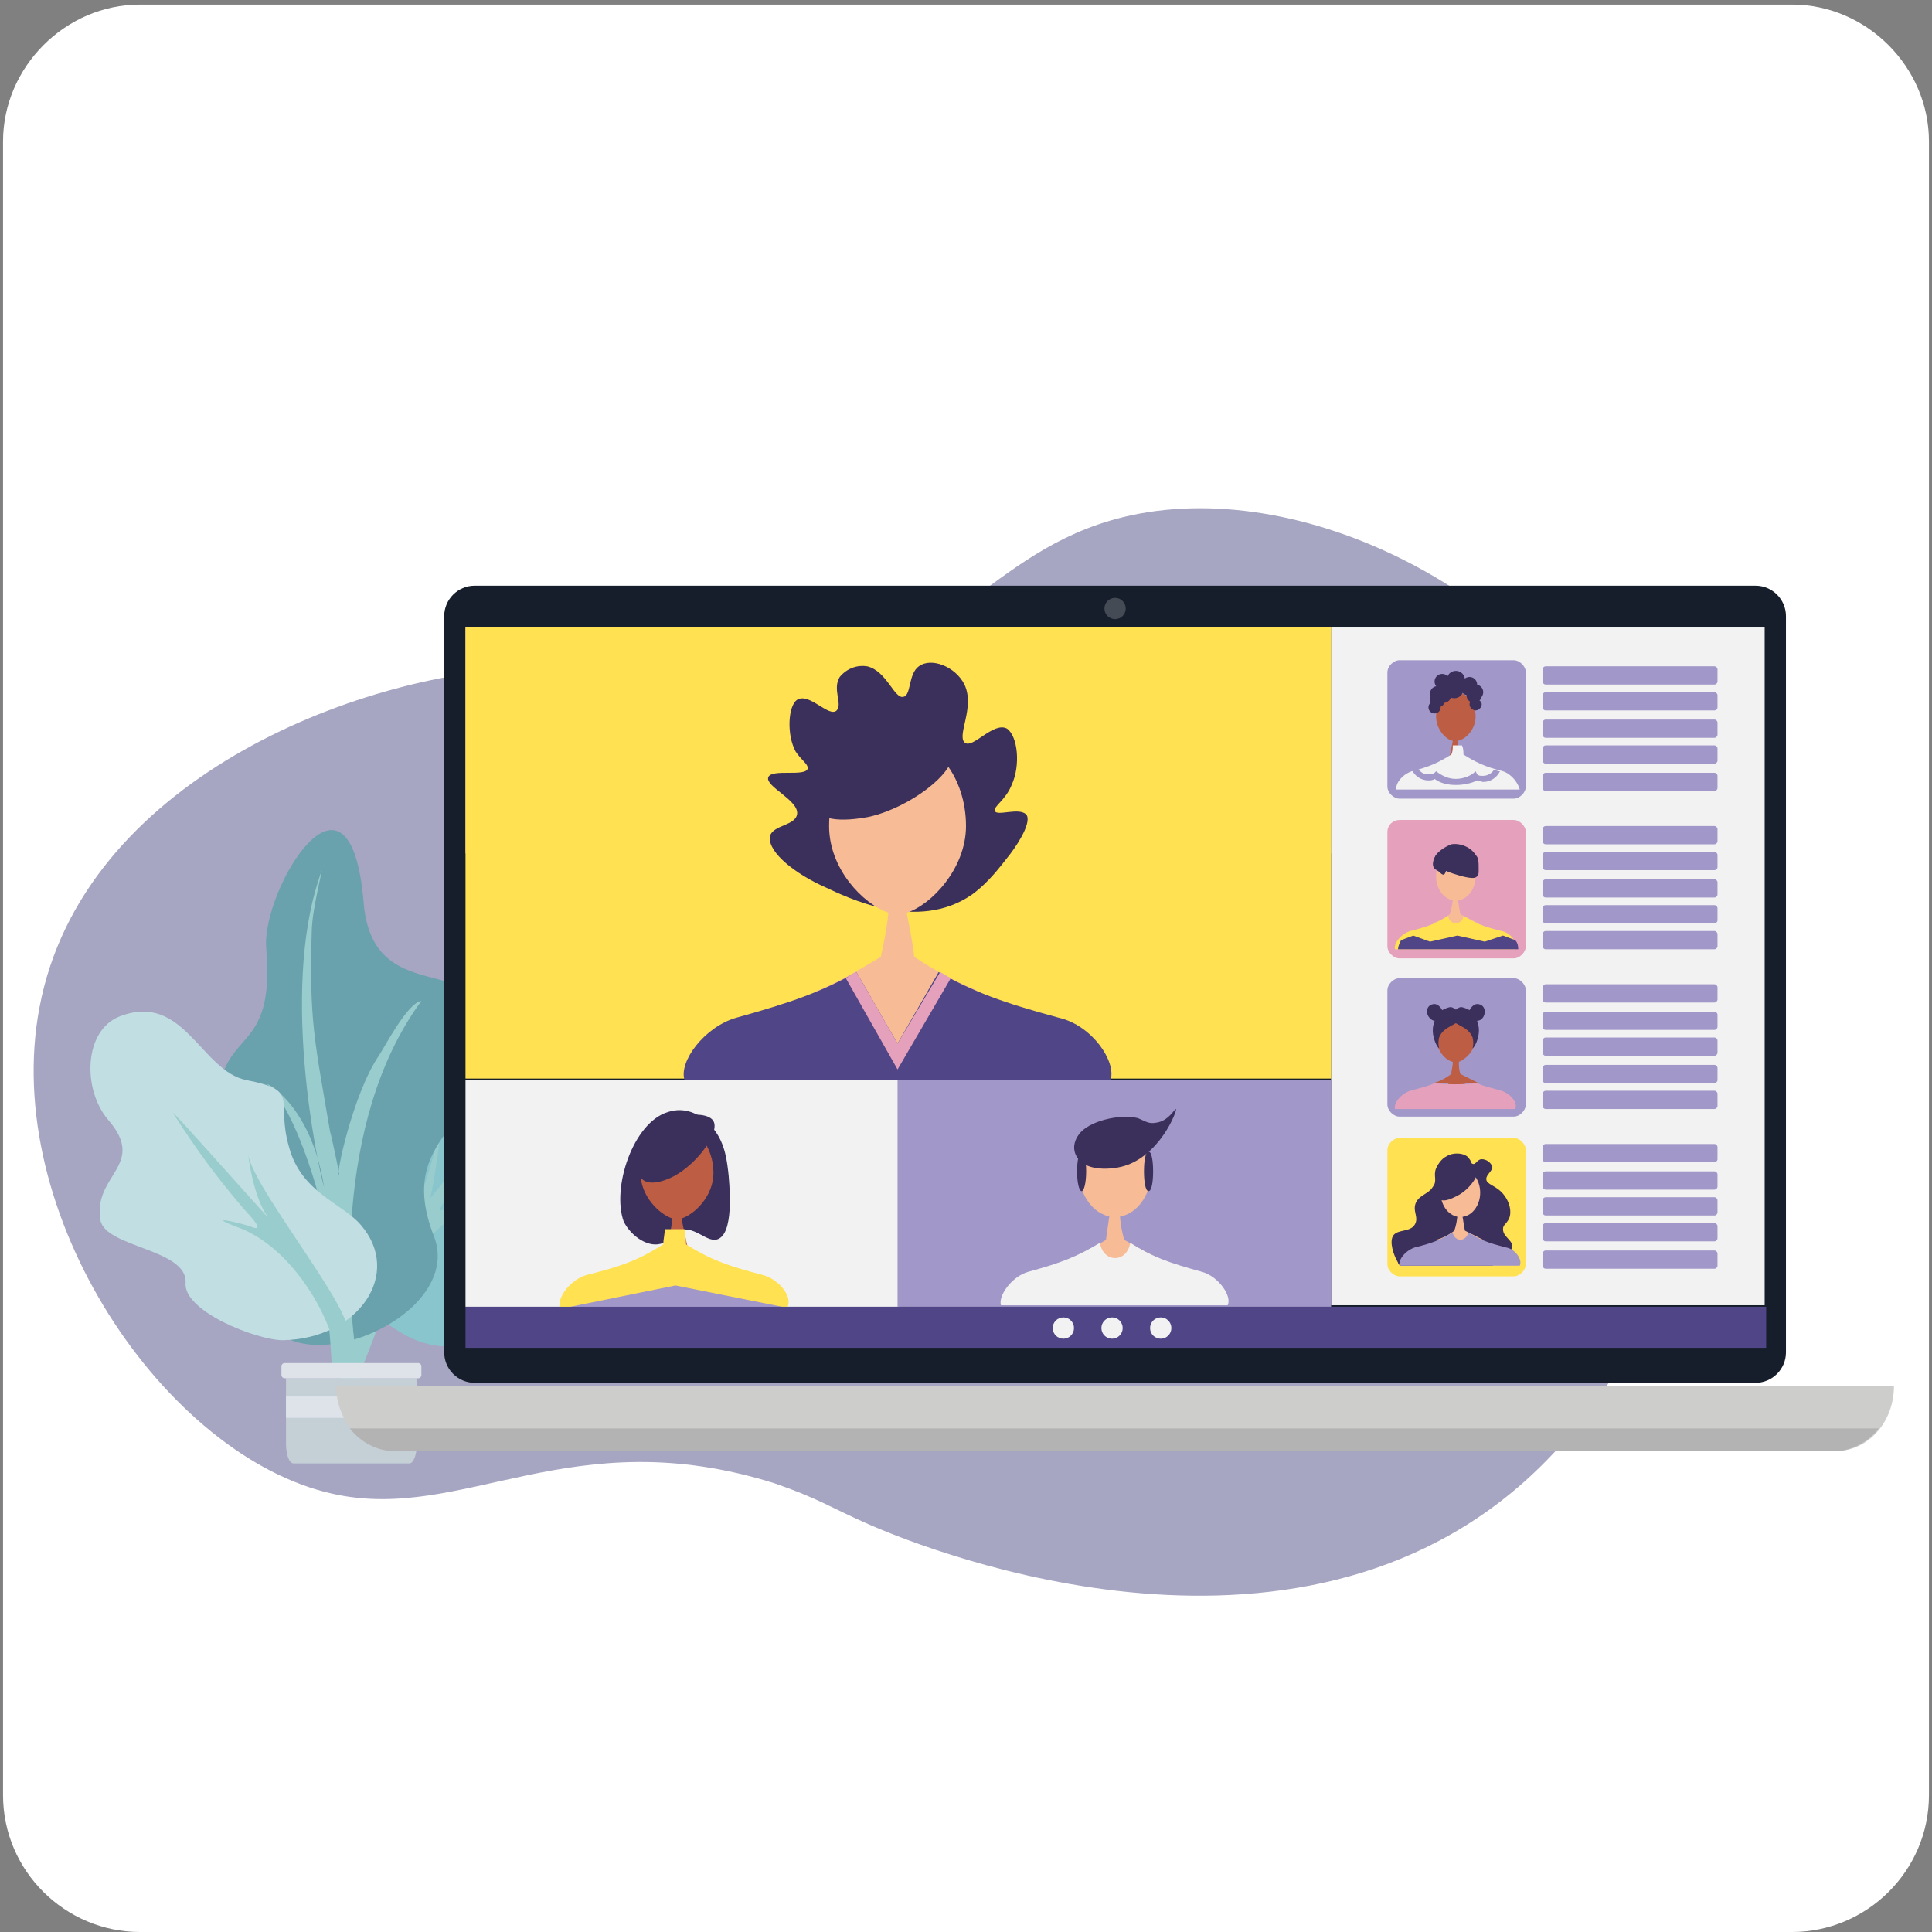
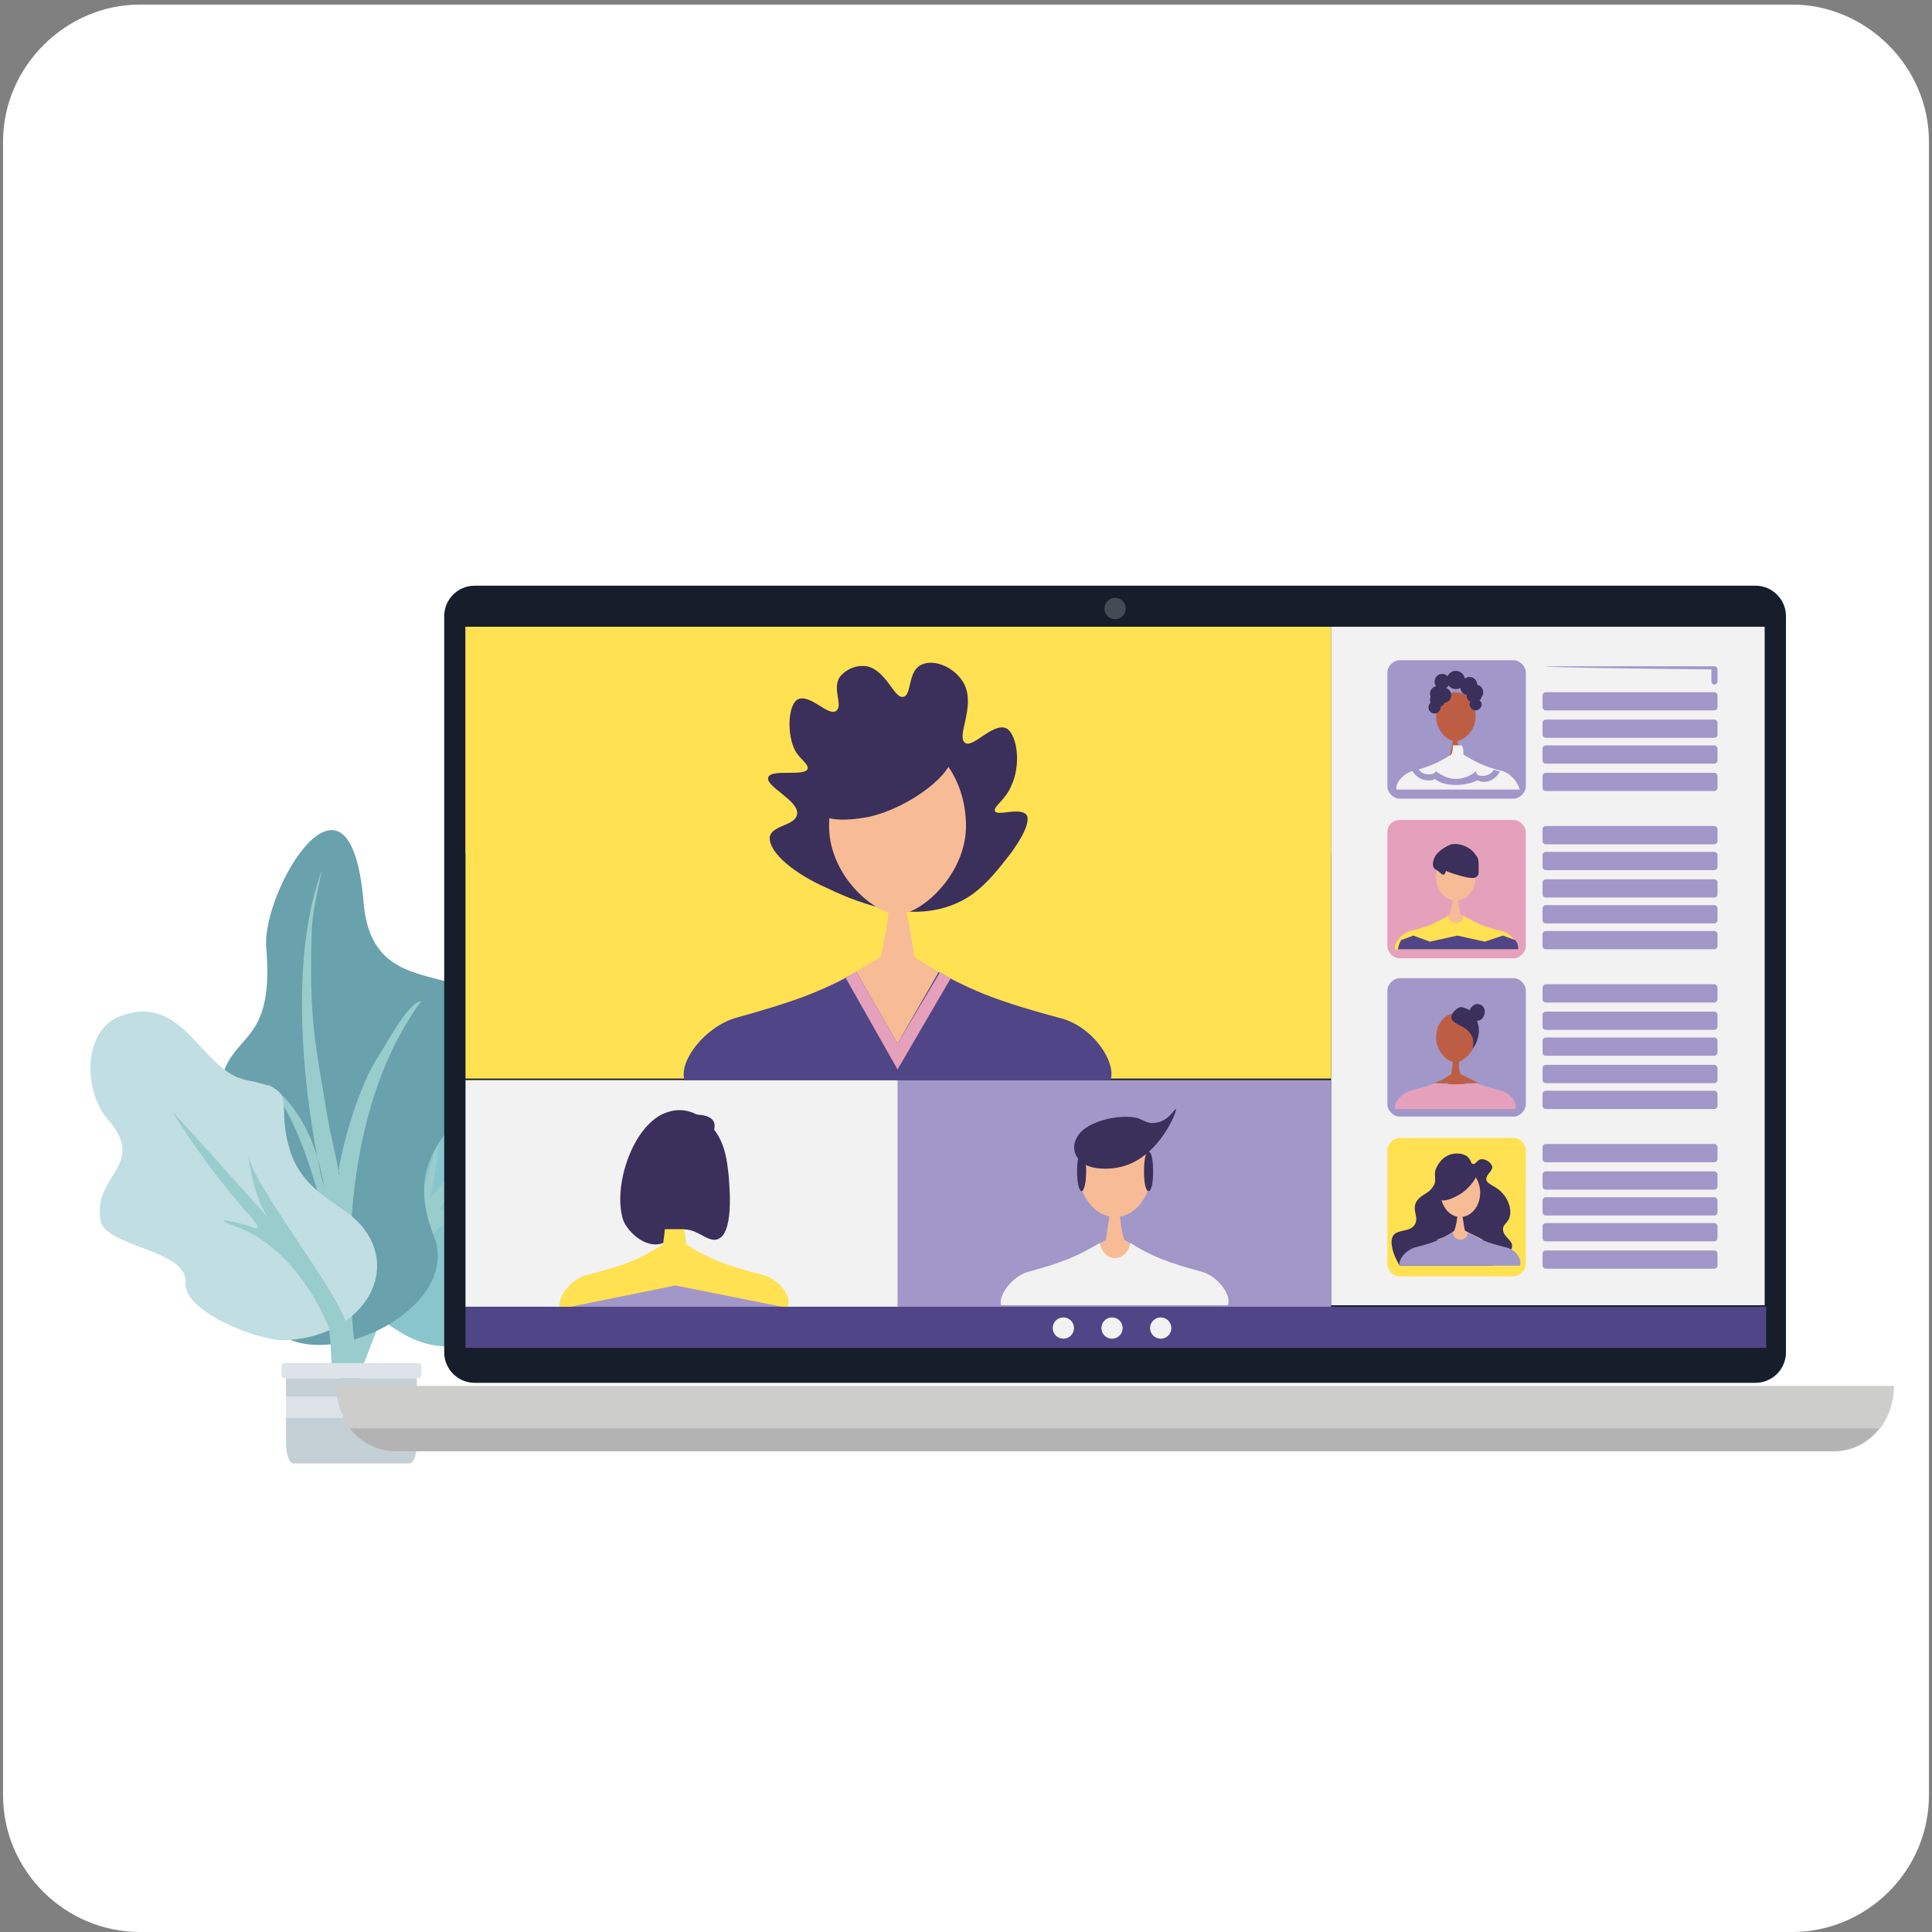
<svg xmlns="http://www.w3.org/2000/svg" version="1.1" id="Capa_1" x="0px" y="0px" viewBox="0 0 127 127" style="enable-background:new 0 0 127 127;" xml:space="preserve">
  <rect x="0" y="0" width="127" height="127" fill="#808080" stroke="none" />
  <style type="text/css">
	.st0{fill-rule:evenodd;clip-rule:evenodd;fill:#FFFFFF;}
	.st1{fill-rule:evenodd;clip-rule:evenodd;fill:#A6A5C2;}
	.st2{fill-rule:evenodd;clip-rule:evenodd;fill:#89C5CC;}
	.st3{fill-rule:evenodd;clip-rule:evenodd;fill:#99CCCC;}
	.st4{fill-rule:evenodd;clip-rule:evenodd;fill:#69A1AC;}
	.st5{fill-rule:evenodd;clip-rule:evenodd;fill:#C1DEE2;}
	.st6{fill-rule:evenodd;clip-rule:evenodd;fill:#C5CFD6;}
	.st7{fill-rule:evenodd;clip-rule:evenodd;fill:#DDE3E9;}
	.st8{fill-rule:evenodd;clip-rule:evenodd;fill:#161E2B;}
	.st9{fill-rule:evenodd;clip-rule:evenodd;fill:#E5A1BB;}
	.st10{fill-rule:evenodd;clip-rule:evenodd;fill:#A297C9;}
	.st11{fill-rule:evenodd;clip-rule:evenodd;fill:#F2F2F2;}
	.st12{fill-rule:evenodd;clip-rule:evenodd;fill:#FFE152;}
	.st13{fill:#F7BC96;}
	.st14{fill:#F2F2F2;}
	.st15{fill:#3B2F5B;}
	.st16{fill:#BD5E44;}
	.st17{fill:#FFE152;}
	.st18{fill:#A297C9;}
	.st19{fill:#504586;}
	.st20{fill:#E5A1BB;}
	.st21{fill:#454B55;}
	.st22{fill-rule:evenodd;clip-rule:evenodd;fill:#CDCDCB;}
	.st23{fill-rule:evenodd;clip-rule:evenodd;fill:#B3B3B3;}
</style>
  <g>
    <path class="st0" d="M126.8,118c0,5-4.1,9-9,9H9.2c-4.9,0-9-4-9-9V9.3c0-4.9,4.1-9,9-9h108.6c4.9,0,9,4.1,9,9   C126.8,9.3,126.8,118,126.8,118z" />
  </g>
  <g>
-     <path class="st1" d="M21.9,98.2c-11-2.4-21.9-18.4-19.3-32c2.8-14.8,20.7-21.9,32.1-22.3c7.1-0.2,8.7,2.3,16.1,1.2   c11.8-1.7,14.1-8.9,23-11.1c11.4-2.8,27.2,4.5,34.4,18.6c8,15.6,3,35-8,44.8c-16.2,14.4-40.8,3.8-43.1,2.8   c-2.5-1.1-3.3-1.7-6.2-2.7C37.5,93.3,30.5,100.1,21.9,98.2z" />
    <g>
      <g>
        <path class="st2" d="M32,84.9c-0.4-6.2,5-2,4.4-6.7c-0.2-1.7-2.2-3.1,0.4-4.4c2.7-1.4-0.6-8.7-4-5.2c-1.2,1.2-1.3,2.1-2.8,2.1     c-2.8,0-3.7,4.4-3.5,6.6c0.2,2.7-4.5,0.2-4.1,4.4c0.3,3.2,1.5,4.4,3.8,5.8C28.5,89,32.3,89.3,32,84.9z" />
        <path class="st3" d="M22.1,89.8c3.5-5.6,4.6-7.6,6.5-14.2c0.7-2.5-0.2,2.8-0.3,3.1c-0.1,0.3,4-5.1,6-7.4c0.9-1.1-0.2,0.5-0.6,1     c-1.6,2.3-2.5,3.4-4.2,6.2c-1,1.6-0.8,1.1,1.3,0.4c0,0,3.7-0.9,2.4-0.4c-5.4,1.6-6.2,4.4-8.5,9.1c-0.2,0.5-1.7,4.6-1.8,4     c0,0-0.9-1.6-0.7-2L22.1,89.8z" />
        <path class="st4" d="M17.8,80.8c2.5-6.8-5.4-5.1-3-10.6c1-2.3,3.2-2.1,2.7-7.9c-0.3-3.8,5.5-13.5,6.4-3c0.6,7.6,8.8,2.6,8.3,9.3     c-0.4,5.5-6.2,6.1-3.7,12.6C31.2,87.8,13,93.6,17.8,80.8z" />
        <path class="st3" d="M20.1,80.7c1.4,1.3,1.6,3.2,1.6,3.1c0.6-1-1.7-10.3-4.1-12.5c-0.4-0.3,2.8,1.1,3.7,6.7     c0,0.3-2.9-11.6-0.5-19.7c0.9-2.9-0.2,0.8-0.3,2.7c-0.2,6.1,0.2,7.5,1.2,13.4c0.1,0.3,0.6,2.7,0.6,2.8c-0.3,0.3,0.9-5.3,2.6-7.8     c0.4-0.6,1.9-3.5,2.8-3.6c-5.9,8-4.8,20.4-4.2,23.8c0.5,2.5,0.3,1.4-1.7,0.7C21.9,90.4,21.4,81.2,20.1,80.7z" />
        <path class="st5" d="M23.7,80.5c-1.2-1.4-3.9-2.1-4.7-5.1c-0.9-3.1,0.8-3.7-2.8-4.4c-3-0.6-4.1-5.8-8.3-4.2     c-2.4,0.9-2.5,4.8-0.8,6.8c2.6,3-1,3.6-0.5,6.6c0.3,1.8,5.7,1.9,5.6,4.1c-0.2,1.9,4.7,3.8,6.4,3.8C23.6,88,26.5,83.7,23.7,80.5z" />
        <path class="st3" d="M16.3,75.8c0,0,0.3,2.8,1.3,4.2c0.3,0.4-6.6-7.4-6.2-6.8c1.4,2.2,2.7,4,4.4,6c0.2,0.3,2,2,0.6,1.4     c-0.6-0.2-3.1-0.8-0.7,0.1c2.9,1.1,5.2,4.4,6.1,7.1C26,89.3,16.5,78.3,16.3,75.8z" />
      </g>
      <g>
        <path class="st6" d="M27.4,90.6v4.3c0,0.7-0.2,1.3-0.5,1.3h-7.6c-0.3,0-0.5-0.6-0.5-1.3v-4.3H27.4z" />
        <rect x="18.8" y="91.8" class="st7" width="8.6" height="1.4" />
        <path class="st7" d="M18.7,89.6h8.8c0.1,0,0.2,0.1,0.2,0.2v0.6c0,0.1-0.1,0.2-0.2,0.2h-8.8c-0.1,0-0.2-0.1-0.2-0.2v-0.6     C18.5,89.7,18.6,89.6,18.7,89.6z" />
      </g>
    </g>
    <g>
      <g>
        <path class="st8" d="M117.4,88.9c0,1.1-0.9,2-2,2H31.2c-1.1,0-2-0.9-2-2V40.5c0-1.1,0.9-2,2-2h84.2c1.1,0,2,0.9,2,2V88.9z" />
      </g>
      <rect x="30.6" y="41.2" class="st9" width="28.5" height="14.9" />
      <rect x="59" y="41.2" class="st10" width="28.5" height="14.9" />
      <rect x="87.5" y="41.2" class="st11" width="28.5" height="44.6" />
      <rect x="30.6" y="41.2" class="st12" width="56.9" height="29.7" />
      <rect x="30.6" y="71" class="st11" width="28.5" height="14.9" />
      <rect x="59" y="71" class="st10" width="28.5" height="14.9" />
      <g>
        <g>
          <g>
            <ellipse class="st13" cx="73.3" cy="76.9" rx="2.4" ry="3.1" />
          </g>
        </g>
        <g>
          <path class="st13" d="M76.2,82.7c-0.8-0.3-1.4-0.7-2.3-1.2c-0.2-0.7-0.3-1.4-0.3-2.1h-0.2h-0.2H73c-0.1,0.7-0.2,1.4-0.3,2.1      c-0.8,0.5-1.5,0.9-2.3,1.2h1.9c0,0.1,0,0.1-0.1,0.2h0.9h0.2h0.9c0-0.1,0-0.1-0.1-0.2L76.2,82.7L76.2,82.7z" />
        </g>
        <path class="st14" d="M79,83.6c-2.2-0.6-3.3-1-4.7-1.9c-0.1,0.6-0.5,1-1,1c-0.5,0-0.9-0.4-1-1c-1.5,0.9-2.5,1.3-4.7,1.9     c-1.1,0.3-2,1.6-1.8,2.2h7.4h0.1h7.4C81,85.2,80.1,83.9,79,83.6z" />
        <path class="st15" d="M71.1,76.4c0.6,0.5,1.8,0.5,2.6,0.3c2.5-0.6,3.7-3.7,3.6-3.8c-0.1,0-0.5,0.8-1.3,0.9     c-0.5,0.1-0.7-0.1-1.2-0.3c-1.2-0.3-3.3,0.2-3.9,1.1C70.4,75.3,70.6,76,71.1,76.4z" />
        <g>
          <ellipse class="st15" cx="71.1" cy="77" rx="0.3" ry="1.3" />
          <path class="st15" d="M75.8,77c0,0.7-0.1,1.3-0.3,1.3s-0.3-0.6-0.3-1.3s0.1-1.3,0.3-1.3S75.8,76.3,75.8,77z" />
        </g>
      </g>
      <path class="st15" d="M43.9,73.1c1.2-0.4,2.3,0.2,3,1.1c0.8,1,0.9,2.2,1,3.1c0,0.2,0.4,3.5-0.6,4.1c-0.8,0.5-1.7-1.1-2.9-0.4    c-0.4,0.2-0.4,0.5-0.8,0.7c-0.9,0.4-2.1-0.4-2.6-1.4C40.2,78.1,41.6,73.8,43.9,73.1z" />
-       <path class="st16" d="M46.9,77.1c0-1.7-1.1-3.1-2.4-3.1c-1.3,0-2.4,1.4-2.4,3.1c0,1.5,1.2,2.7,2.1,3c-0.1,1-0.4,2-0.7,2.9h0.9h0.2    h0.9c-0.3-0.9-0.5-1.9-0.7-2.9C45.7,79.8,46.9,78.6,46.9,77.1z" />
      <path class="st17" d="M50.1,83.8c-2.3-0.6-3.4-1-5-2c0-0.3-0.1-0.7-0.1-1h-0.4h-0.5h-0.4c0,0.3-0.1,0.7-0.1,1c-1.6,1-2.6,1.4-5,2    c-1.1,0.3-2,1.5-1.8,2.2h7.4h0.1h7.4C52.2,85.4,51.3,84.1,50.1,83.8z" />
      <path class="st18" d="M51.9,86C51.9,86,51.9,86,51.9,86l-7.5-1.5L37,86c0,0,0,0,0,0h7.4h0.1H51.9z" />
      <path class="st15" d="M46.9,73.7c0.4,0.7-0.9,2.6-2.4,3.5c-0.3,0.2-1.7,0.9-2.3,0.3c-0.4-0.5-0.3-1.4-0.1-2.1    C43,73.3,46.4,72.8,46.9,73.7z" />
      <g>
        <path class="st15" d="M54.2,58.3c1.5,0.7,6.1,3,9.7,0.5c1.1-0.8,1.9-1.9,2.3-2.4c0.5-0.6,1.6-2.2,1.3-2.8c-0.4-0.6-2,0.1-2.1-0.3     c-0.1-0.3,0.7-0.7,1.1-1.7c0.6-1.3,0.4-3.2-0.3-3.7c-0.9-0.5-2.3,1.4-2.8,0.9c-0.5-0.5,0.7-2.3,0-3.8c-0.6-1.2-2.2-1.8-3-1.2     c-0.7,0.5-0.5,1.9-1,2c-0.6,0.2-1.1-1.7-2.4-2c-0.6-0.1-1.3,0.1-1.8,0.7c-0.5,0.8,0.2,1.8-0.2,2.2c-0.5,0.5-1.8-1.2-2.6-0.7     c-0.6,0.4-0.7,2.3-0.1,3.4c0.4,0.6,0.8,0.8,0.8,1.1c-0.1,0.6-2.4,0-2.6,0.6c-0.2,0.6,2,1.5,1.9,2.4c-0.1,0.8-1.6,0.7-1.8,1.5     C50.5,56.1,52.4,57.5,54.2,58.3z" />
        <g>
          <path class="st13" d="M64.4,65.2c-0.1,0-0.1,0-0.2-0.1v0h0c-1.4-0.6-2.6-1.2-4.1-2.2C60,62,59.8,61,59.6,60      c1.6-0.5,3.9-2.9,3.9-5.7c0-3.2-2-5.8-4.5-5.8c-2.5,0-4.5,2.6-4.5,5.8c0,2.8,2.2,5.1,3.9,5.7c-0.1,1-0.3,2-0.5,2.9      c-1.5,0.9-2.7,1.6-4.1,2.2h0v0c-0.1,0-0.1,0-0.2,0.1h0.2v2.9l5.3,1.1l5.3-1.1v-2.9L64.4,65.2L64.4,65.2z" />
        </g>
        <path class="st19" d="M69.6,66.9c-3.7-1-5.6-1.7-7.9-3L59,68.6l-2.7-4.7c-2.3,1.3-4.3,2-7.9,3c-2.1,0.6-3.8,2.9-3.4,4.1h13.9h0.3     H73C73.4,69.8,71.8,67.4,69.6,66.9z" />
        <path class="st20" d="M59,70.3l3.5-6c-0.2-0.1-0.5-0.3-0.7-0.4L59,68.6l-2.7-4.7c-0.3,0.1-0.5,0.3-0.7,0.4L59,70.3z" />
        <path class="st15" d="M62.6,49.5c0.2,1.3-2.8,3.6-5.5,4.2c-0.6,0.1-3.1,0.6-3.7-0.7c-0.4-0.9,0.2-2.4,0.9-3.3     C56.6,46.9,62.3,47.8,62.6,49.5z" />
      </g>
      <rect x="30.6" y="85.9" class="st19" width="85.5" height="2.7" />
      <g>
        <circle class="st14" cx="69.9" cy="87.3" r="0.7" />
        <circle class="st14" cx="73.1" cy="87.3" r="0.7" />
        <circle class="st14" cx="76.3" cy="87.3" r="0.7" />
      </g>
      <circle class="st21" cx="73.3" cy="40" r="0.7" />
      <g>
        <path class="st22" d="M26.1,95.4h94.5c2.2,0,3.9-1.9,3.9-4.3H22.1C22.1,93.5,23.9,95.4,26.1,95.4z" />
        <path class="st23" d="M23,93.9c0.7,0.9,1.8,1.5,3,1.5h94.5c1.2,0,2.3-0.6,3-1.5H23z" />
      </g>
      <path class="st10" d="M92,43.4h7.5c0.4,0,0.8,0.4,0.8,0.8v7.5c0,0.4-0.4,0.8-0.8,0.8H92c-0.4,0-0.8-0.4-0.8-0.8v-7.5    C91.2,43.8,91.6,43.4,92,43.4z" />
      <g>
-         <path class="st10" d="M101.6,43.8h11.1c0.1,0,0.2,0.1,0.2,0.2v0.8c0,0.1-0.1,0.2-0.2,0.2h-11.1c-0.1,0-0.2-0.1-0.2-0.2V44     C101.4,43.9,101.5,43.8,101.6,43.8z" />
+         <path class="st10" d="M101.6,43.8h11.1c0.1,0,0.2,0.1,0.2,0.2v0.8c0,0.1-0.1,0.2-0.2,0.2c-0.1,0-0.2-0.1-0.2-0.2V44     C101.4,43.9,101.5,43.8,101.6,43.8z" />
        <path class="st10" d="M101.6,45.5h11.1c0.1,0,0.2,0.1,0.2,0.2v0.8c0,0.1-0.1,0.2-0.2,0.2h-11.1c-0.1,0-0.2-0.1-0.2-0.2v-0.8     C101.4,45.6,101.5,45.5,101.6,45.5z" />
        <path class="st10" d="M101.6,47.3h11.1c0.1,0,0.2,0.1,0.2,0.2v0.8c0,0.1-0.1,0.2-0.2,0.2h-11.1c-0.1,0-0.2-0.1-0.2-0.2v-0.8     C101.4,47.4,101.5,47.3,101.6,47.3z" />
        <path class="st10" d="M101.6,49h11.1c0.1,0,0.2,0.1,0.2,0.2V50c0,0.1-0.1,0.2-0.2,0.2h-11.1c-0.1,0-0.2-0.1-0.2-0.2v-0.8     C101.4,49.1,101.5,49,101.6,49z" />
        <path class="st10" d="M101.6,50.8h11.1c0.1,0,0.2,0.1,0.2,0.2v0.8c0,0.1-0.1,0.2-0.2,0.2h-11.1c-0.1,0-0.2-0.1-0.2-0.2V51     C101.4,50.9,101.5,50.8,101.6,50.8z" />
      </g>
      <path class="st9" d="M92,53.9h7.5c0.4,0,0.8,0.4,0.8,0.8v7.5c0,0.4-0.4,0.8-0.8,0.8H92c-0.4,0-0.8-0.4-0.8-0.8v-7.5    C91.2,54.2,91.6,53.9,92,53.9z" />
      <g>
        <path class="st10" d="M101.6,54.3h11.1c0.1,0,0.2,0.1,0.2,0.2v0.8c0,0.1-0.1,0.2-0.2,0.2h-11.1c-0.1,0-0.2-0.1-0.2-0.2v-0.8     C101.4,54.4,101.5,54.3,101.6,54.3z" />
        <path class="st10" d="M101.6,56h11.1c0.1,0,0.2,0.1,0.2,0.2V57c0,0.1-0.1,0.2-0.2,0.2h-11.1c-0.1,0-0.2-0.1-0.2-0.2v-0.8     C101.4,56.1,101.5,56,101.6,56z" />
        <path class="st10" d="M101.6,57.8h11.1c0.1,0,0.2,0.1,0.2,0.2v0.8c0,0.1-0.1,0.2-0.2,0.2h-11.1c-0.1,0-0.2-0.1-0.2-0.2V58     C101.4,57.9,101.5,57.8,101.6,57.8z" />
        <path class="st10" d="M101.6,59.5h11.1c0.1,0,0.2,0.1,0.2,0.2v0.8c0,0.1-0.1,0.2-0.2,0.2h-11.1c-0.1,0-0.2-0.1-0.2-0.2v-0.8     C101.4,59.6,101.5,59.5,101.6,59.5z" />
        <path class="st10" d="M101.6,61.2h11.1c0.1,0,0.2,0.1,0.2,0.2v0.8c0,0.1-0.1,0.2-0.2,0.2h-11.1c-0.1,0-0.2-0.1-0.2-0.2v-0.8     C101.4,61.3,101.5,61.2,101.6,61.2z" />
      </g>
      <path class="st10" d="M92,64.3h7.5c0.4,0,0.8,0.4,0.8,0.8v7.5c0,0.4-0.4,0.8-0.8,0.8H92c-0.4,0-0.8-0.4-0.8-0.8v-7.5    C91.2,64.7,91.6,64.3,92,64.3z" />
      <g>
        <path class="st10" d="M101.6,64.7h11.1c0.1,0,0.2,0.1,0.2,0.2v0.8c0,0.1-0.1,0.2-0.2,0.2h-11.1c-0.1,0-0.2-0.1-0.2-0.2V65     C101.4,64.8,101.5,64.7,101.6,64.7z" />
        <path class="st10" d="M101.6,66.5h11.1c0.1,0,0.2,0.1,0.2,0.2v0.8c0,0.1-0.1,0.2-0.2,0.2h-11.1c-0.1,0-0.2-0.1-0.2-0.2v-0.8     C101.4,66.6,101.5,66.5,101.6,66.5z" />
        <path class="st10" d="M101.6,68.2h11.1c0.1,0,0.2,0.1,0.2,0.2v0.8c0,0.1-0.1,0.2-0.2,0.2h-11.1c-0.1,0-0.2-0.1-0.2-0.2v-0.8     C101.4,68.3,101.5,68.2,101.6,68.2z" />
        <path class="st10" d="M101.6,70h11.1c0.1,0,0.2,0.1,0.2,0.2V71c0,0.1-0.1,0.2-0.2,0.2h-11.1c-0.1,0-0.2-0.1-0.2-0.2v-0.8     C101.4,70.1,101.5,70,101.6,70z" />
        <path class="st10" d="M101.6,71.7h11.1c0.1,0,0.2,0.1,0.2,0.2v0.8c0,0.1-0.1,0.2-0.2,0.2h-11.1c-0.1,0-0.2-0.1-0.2-0.2v-0.8     C101.4,71.8,101.5,71.7,101.6,71.7z" />
      </g>
      <path class="st12" d="M92,74.8h7.5c0.4,0,0.8,0.4,0.8,0.8v7.5c0,0.4-0.4,0.8-0.8,0.8H92c-0.4,0-0.8-0.4-0.8-0.8v-7.5    C91.2,75.2,91.6,74.8,92,74.8z" />
      <g>
        <path class="st10" d="M101.6,75.2h11.1c0.1,0,0.2,0.1,0.2,0.2v0.8c0,0.1-0.1,0.2-0.2,0.2h-11.1c-0.1,0-0.2-0.1-0.2-0.2v-0.8     C101.4,75.3,101.5,75.2,101.6,75.2z" />
        <path class="st10" d="M101.6,77h11.1c0.1,0,0.2,0.1,0.2,0.2v0.8c0,0.1-0.1,0.2-0.2,0.2h-11.1c-0.1,0-0.2-0.1-0.2-0.2v-0.8     C101.4,77.1,101.5,77,101.6,77z" />
        <path class="st10" d="M101.6,78.7h11.1c0.1,0,0.2,0.1,0.2,0.2v0.8c0,0.1-0.1,0.2-0.2,0.2h-11.1c-0.1,0-0.2-0.1-0.2-0.2v-0.8     C101.4,78.8,101.5,78.7,101.6,78.7z" />
        <path class="st10" d="M101.6,80.4h11.1c0.1,0,0.2,0.1,0.2,0.2v0.8c0,0.1-0.1,0.2-0.2,0.2h-11.1c-0.1,0-0.2-0.1-0.2-0.2v-0.8     C101.4,80.5,101.5,80.4,101.6,80.4z" />
        <path class="st10" d="M101.6,82.2h11.1c0.1,0,0.2,0.1,0.2,0.2v0.8c0,0.1-0.1,0.2-0.2,0.2h-11.1c-0.1,0-0.2-0.1-0.2-0.2v-0.8     C101.4,82.3,101.5,82.2,101.6,82.2z" />
      </g>
      <g>
        <path class="st15" d="M99.4,81.9c0-0.4-0.6-0.6-0.6-1.1c0-0.3,0.2-0.3,0.4-0.7c0.2-0.5,0-1.1-0.3-1.5c-0.5-0.7-1.2-0.7-1.2-1.1     c0-0.3,0.4-0.5,0.4-0.8c-0.1-0.3-0.4-0.5-0.7-0.5c-0.3,0-0.4,0.4-0.6,0.3c-0.1,0-0.1-0.2-0.2-0.3c-0.2-0.4-1-0.5-1.5-0.2     c-0.4,0.2-0.6,0.6-0.7,0.8c-0.2,0.5,0.1,0.8-0.2,1.2c-0.3,0.5-0.8,0.5-1.1,1c-0.3,0.6,0.2,1-0.1,1.5c-0.3,0.5-1.1,0.3-1.4,0.7     c-0.3,0.4,0,1.3,0.3,1.8c0,0.1,0.1,0.1,0.1,0.2h6.1c0.1-0.1,0.3-0.1,0.4-0.2C98.8,82.8,99.4,82.3,99.4,81.9z" />
        <g>
          <g>
            <g>
              <ellipse class="st13" cx="96" cy="78.4" rx="1.3" ry="1.6" />
            </g>
          </g>
          <g>
            <path class="st13" d="M97.5,81.5c-0.4-0.2-0.8-0.4-1.2-0.6c-0.1-0.4-0.1-0.7-0.2-1.1h-0.1h-0.1h-0.1c0,0.4-0.1,0.8-0.2,1.1       c-0.4,0.3-0.8,0.5-1.2,0.6h1c0,0,0,0.1,0,0.1h0.5h0.1h0.5c0,0,0-0.1,0-0.1L97.5,81.5L97.5,81.5z" />
          </g>
          <path class="st18" d="M99,82c-1.2-0.3-1.7-0.5-2.5-1c0,0.3-0.3,0.5-0.5,0.5s-0.5-0.2-0.5-0.5c-0.8,0.5-1.3,0.7-2.5,1      c-0.6,0.2-1.1,0.8-1,1.2H96H96h3.9C100.1,82.8,99.6,82.1,99,82z" />
        </g>
        <path class="st15" d="M97.1,76.8c0.2,0.4-0.5,1.4-1.3,1.8c-0.2,0.1-0.9,0.5-1.2,0.2c-0.2-0.2-0.2-0.8,0-1.1     C95,76.6,96.9,76.3,97.1,76.8z" />
      </g>
      <g>
        <g>
          <path class="st16" d="M97.2,71.2c-0.4-0.2-0.8-0.4-1.2-0.6c-0.1-0.3-0.1-0.5-0.1-0.8c0.5-0.2,1.1-0.8,1.1-1.6      c0-0.9-0.6-1.6-1.3-1.6c-0.7,0-1.3,0.7-1.3,1.6c0,0.8,0.6,1.5,1.1,1.6c0,0.3-0.1,0.6-0.1,0.8c-0.4,0.3-0.8,0.5-1.2,0.6h1      c0,0,0,0.1,0,0.1h0.5h0.1h0.5c0,0,0-0.1,0-0.1L97.2,71.2L97.2,71.2z" />
          <path class="st20" d="M98.7,71.7c-0.7-0.2-1.2-0.3-1.6-0.5c-1,0.1-1.9,0.1-2.8,0c-0.4,0.2-0.9,0.3-1.6,0.5      c-0.6,0.2-1.1,0.8-1,1.2h3.9h0.1h3.9C99.8,72.5,99.3,71.9,98.7,71.7z" />
        </g>
        <g>
          <path class="st15" d="M97.6,66.5c0-0.3-0.2-0.5-0.5-0.5c-0.2,0-0.4,0.2-0.5,0.4c-0.2-0.1-0.4-0.2-0.6-0.2      c-0.3,0.1-0.6,0.4-0.6,0.7c0.1,0.5,1.1,0.5,1.4,1.3c0.1,0.4,0,0.7,0,0.7c0.1,0,0.5-0.7,0.4-1.4c0-0.1-0.1-0.3-0.1-0.4      C97.4,67.1,97.6,66.8,97.6,66.5z" />
-           <path class="st15" d="M93.8,66.5c0-0.3,0.2-0.5,0.5-0.5c0.2,0,0.4,0.2,0.5,0.4c0.2-0.1,0.4-0.2,0.6-0.2c0.3,0.1,0.6,0.4,0.6,0.7      c-0.1,0.5-1.1,0.5-1.4,1.3c-0.1,0.4,0,0.7,0,0.7c-0.1,0-0.5-0.7-0.4-1.4c0-0.1,0.1-0.3,0.1-0.4C94.1,67.1,93.8,66.8,93.8,66.5z" />
        </g>
      </g>
      <g>
        <g>
          <g>
            <g>
              <ellipse class="st13" cx="95.7" cy="57.6" rx="1.3" ry="1.6" />
            </g>
          </g>
          <g>
            <path class="st13" d="M97.2,60.7c-0.4-0.2-0.8-0.4-1.2-0.6c-0.1-0.4-0.1-0.7-0.2-1.1h-0.1h-0.1h-0.1c0,0.4-0.1,0.8-0.2,1.1       c-0.4,0.3-0.8,0.5-1.2,0.6h1c0,0,0,0.1,0,0.1h0.5h0.1h0.5c0,0,0-0.1,0-0.1L97.2,60.7L97.2,60.7z" />
          </g>
          <path class="st17" d="M98.7,61.2c-1.2-0.3-1.7-0.5-2.5-1c0,0.3-0.3,0.5-0.5,0.5s-0.5-0.2-0.5-0.5c-0.8,0.5-1.3,0.7-2.5,1      c-0.6,0.2-1.1,0.8-1,1.2h3.9h0.1h3.9C99.8,62,99.3,61.3,98.7,61.2z" />
          <path class="st19" d="M97.6,61.9l-1.8-0.4l-1.8,0.4l-1.1-0.4l-0.8,0.3c-0.1,0.2-0.2,0.4-0.2,0.6h3.9h0.1h3.9      c0-0.1,0-0.4-0.2-0.6l-0.8-0.3L97.6,61.9z" />
        </g>
        <path class="st15" d="M94.3,56.5c0,0.6,1.1,0.9,1.8,1.1c0.8,0.2,0.9,0.1,1,0c0.1-0.1,0.1-0.2,0.1-0.4c0-0.6,0-0.8-0.2-1     c-0.3-0.5-1-0.8-1.6-0.7C94.9,55.7,94.3,56.1,94.3,56.5z" />
        <path class="st15" d="M95.1,56c0.2,0.1,0.1,0.7,0,1.1c-0.1,0.4-0.2,0.4-0.2,0.4c0,0-0.1,0-0.2-0.1c-0.2-0.2-0.3-0.2-0.4-0.3     c-0.2-0.2-0.1-0.6,0.1-0.9C94.6,56,94.9,55.9,95.1,56z" />
      </g>
      <g>
        <g>
          <path class="st16" d="M97,47.1c0-0.9-0.6-1.6-1.3-1.6c-0.7,0-1.3,0.7-1.3,1.6c0,0.8,0.6,1.5,1.1,1.6c-0.1,0.5-0.2,1.1-0.4,1.6      h0.5h0.1h0.5c-0.2-0.5-0.3-1-0.4-1.6C96.4,48.6,97,47.9,97,47.1z" />
          <path class="st14" d="M98.8,50.7c-1.2-0.3-1.8-0.6-2.6-1.1c0-0.2,0-0.4-0.1-0.6h-0.2h-0.2h-0.2c0,0.2,0,0.4-0.1,0.6      c-0.8,0.5-1.4,0.8-2.6,1.1c-0.6,0.2-1.1,0.8-1,1.2h4h0.1h4C99.8,51.5,99.4,50.9,98.8,50.7z" />
          <path class="st18" d="M97.1,51.3c0.1,0,0.3,0.1,0.4,0.1c0.5,0,0.9-0.3,1.1-0.7c-0.2,0-0.3-0.1-0.4-0.1c-0.1,0.2-0.4,0.4-0.7,0.4      c-0.2,0-0.3,0-0.4-0.1L97,50.7c-0.3,0.3-0.8,0.5-1.3,0.5c-0.5,0-0.9-0.2-1.3-0.5l-0.1,0.1c-0.1,0.1-0.3,0.1-0.4,0.1      c-0.3,0-0.5-0.1-0.7-0.4c-0.1,0-0.3,0.1-0.4,0.1c0.2,0.4,0.6,0.7,1.1,0.7c0.1,0,0.3,0,0.4-0.1c0.4,0.3,0.9,0.4,1.4,0.4      S96.7,51.5,97.1,51.3z" />
        </g>
        <circle class="st15" cx="95.7" cy="44.7" r="0.6" />
-         <circle class="st15" cx="95.6" cy="45.3" r="0.6" />
        <circle class="st15" cx="96.9" cy="45.7" r="0.5" />
        <circle class="st15" cx="94.9" cy="45.7" r="0.5" />
        <circle class="st15" cx="94.3" cy="46.5" r="0.4" />
        <circle class="st15" cx="94.5" cy="45.6" r="0.5" />
        <circle class="st15" cx="94.8" cy="44.8" r="0.5" />
        <circle class="st15" cx="96.5" cy="45.2" r="0.5" />
        <circle class="st15" cx="97" cy="45.5" r="0.5" />
        <path class="st15" d="M97.4,46.3c0,0.2-0.2,0.4-0.4,0.4c-0.2,0-0.4-0.2-0.4-0.4c0-0.2,0.2-0.4,0.4-0.4     C97.2,46,97.4,46.1,97.4,46.3z" />
        <circle class="st15" cx="94.5" cy="46" r="0.5" />
        <circle class="st15" cx="96.6" cy="45" r="0.5" />
      </g>
    </g>
  </g>
</svg>